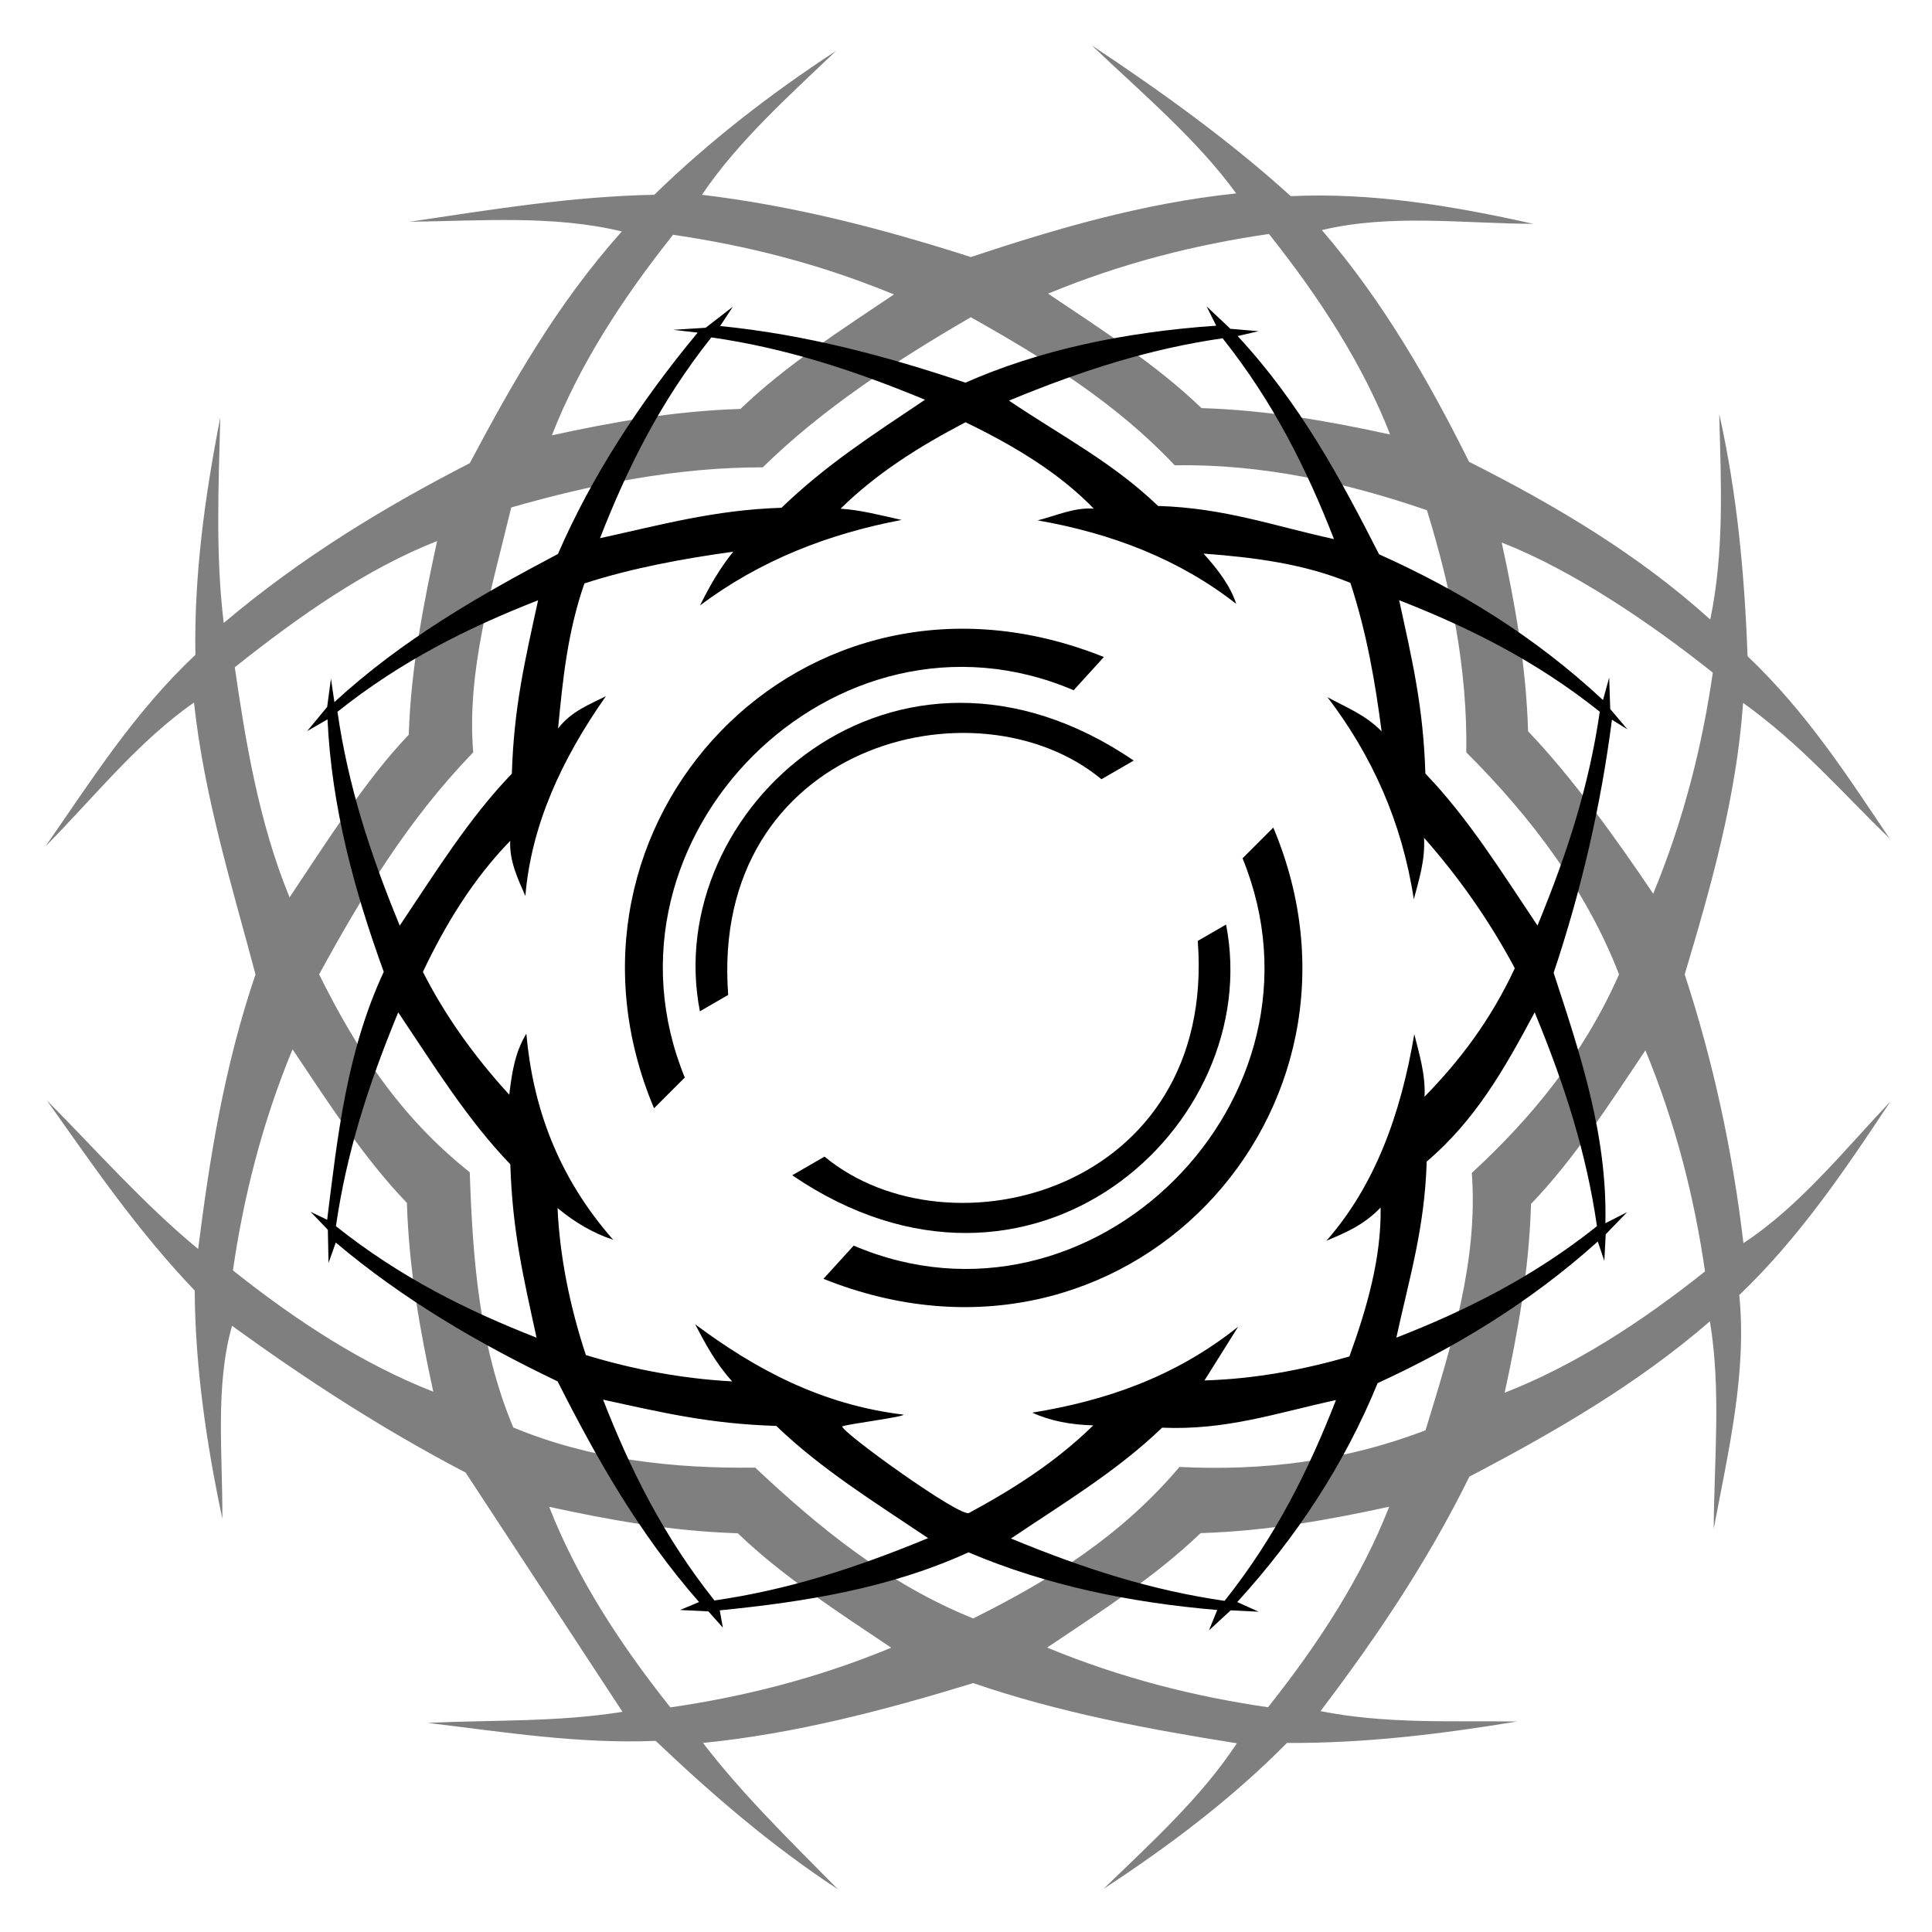
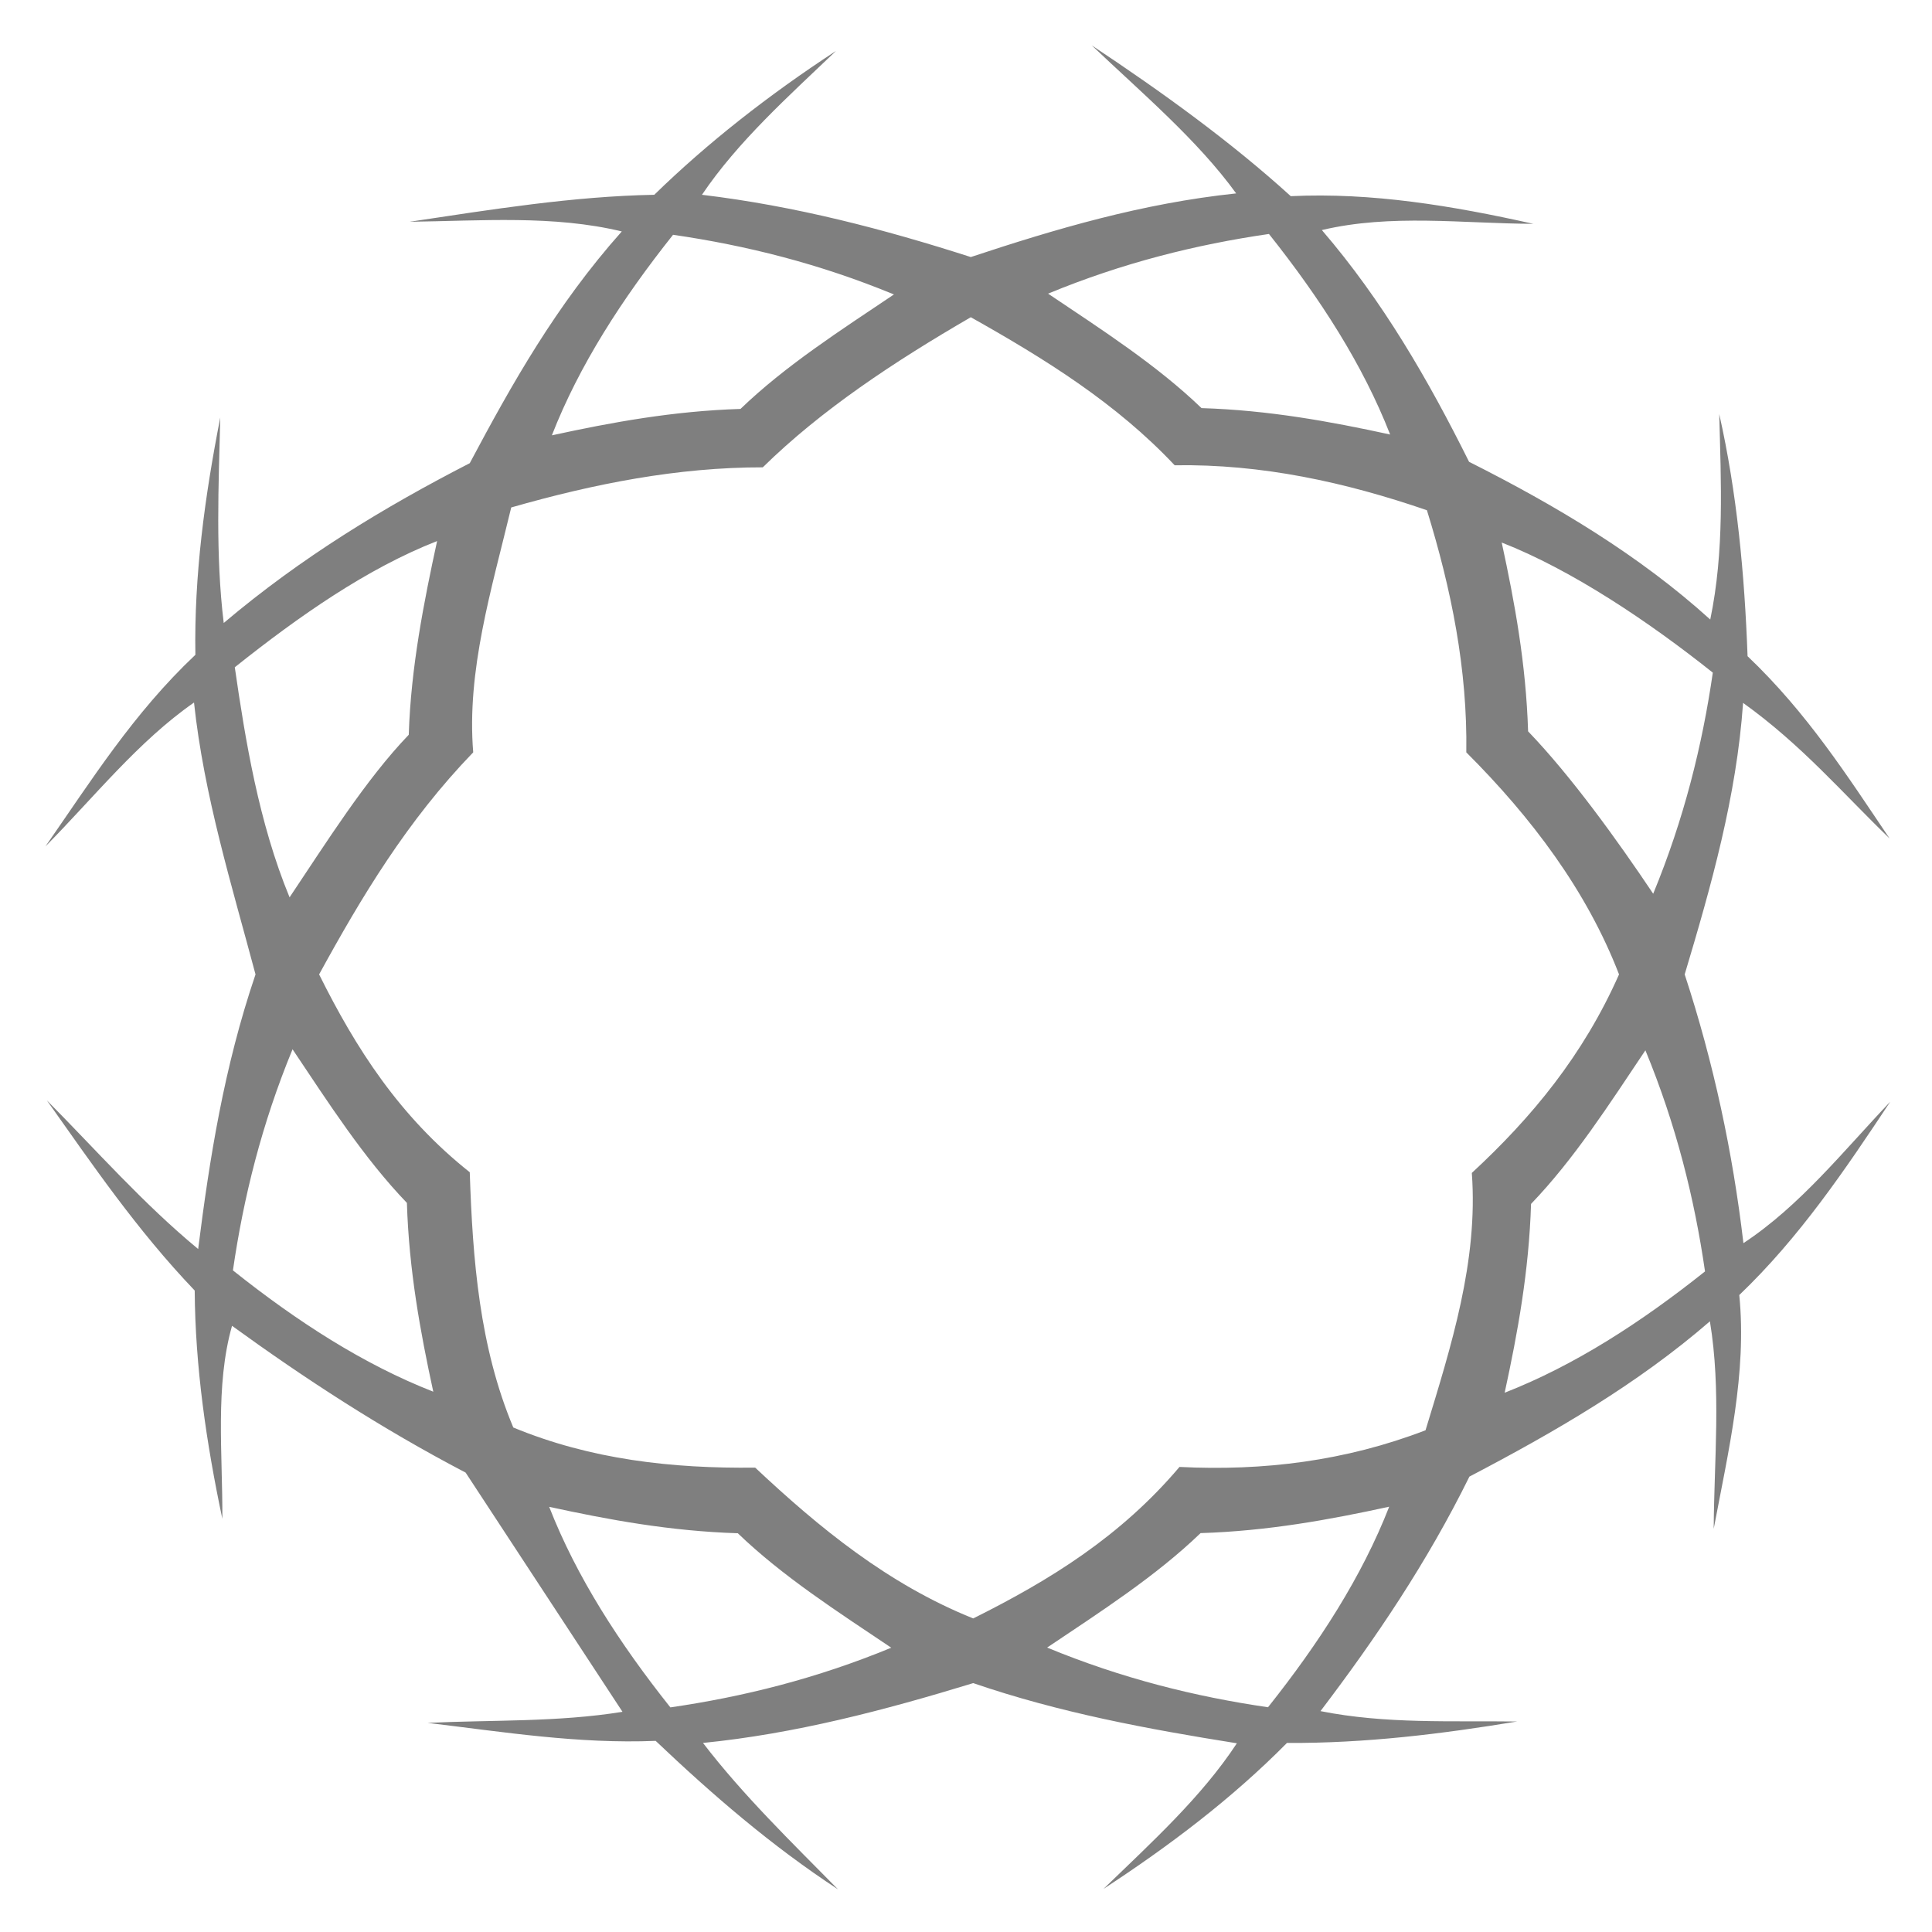
<svg xmlns="http://www.w3.org/2000/svg" xmlns:ns1="http://www.inkscape.org/namespaces/inkscape" xmlns:ns2="http://sodipodi.sourceforge.net/DTD/sodipodi-0.dtd" width="512" height="512" viewBox="0 0 135.467 135.467" version="1.1" id="svg8" ns1:version="0.92.4 (5da689c313, 2019-01-14)" ns2:docname="Focus_of_Attention.svg">
  <defs id="defs2" />
  <ns2:namedview id="base" pagecolor="#ffffff" bordercolor="#666666" borderopacity="1.0" ns1:pageopacity="0" ns1:pageshadow="2" ns1:zoom="0.98994949" ns1:cx="-0.022955686" ns1:cy="234.28827" ns1:document-units="mm" ns1:current-layer="layer1" ns1:document-rotation="0" showgrid="false" units="px" ns1:window-width="1920" ns1:window-height="1017" ns1:window-x="-8" ns1:window-y="-8" ns1:window-maximized="1" ns1:pagecheckerboard="0" ns1:object-nodes="false" />
  <g ns1:label="Layer 1" ns1:groupmode="layer" id="layer1">
    <g id="g28213" transform="matrix(1.024,0,0,1.025,-2.678,-0.942)">
      <path id="path14064" style="fill:#000000;fill-opacity:0.5;stroke:none;stroke-width:1px;stroke-linecap:butt;stroke-linejoin:miter;stroke-opacity:1" d="m 291.965,15.178 c 13.116,12.449 27.319,24.431 37.32,38.215 -24.312,2.566 -46.61,9.159 -68.57,16.43 C 238.367,62.651 215.495,56.656 191.25,53.75 200.497,40.055 213.449,28.476 225.893,16.607 208.373,28.056 192.638,40.397 178.928,53.75 c -21.071,0.391 -42.142,3.814 -63.213,6.965 18.487,-0.236 37.231,-1.755 54.82,2.5 C 153.553,82.258 142.143,102.587 131.25,123.035 c -22.007,11.301 -43.462,24.258 -63.572,41.25 -2.151,-17.678 -1.328,-35.357 -0.893,-53.035 -4.006,20.417 -6.779,40.833 -6.428,61.25 -16.001,15.065 -26.913,32.478 -38.75,49.465 C 34.186,209.256 45.608,194.812 60,184.822 c 2.578,24.073 9.712,47.007 15.893,70.179 -8.136,23.921 -11.861,47.441 -14.821,70.892 C 46.92,314.211 34.829,300.469 21.965,287.5 c 11.815,16.633 23.193,33.39 38.213,49.107 0.13,19.643 2.986,39.285 7.145,58.928 0.097,-16.817 -1.913,-34.236 2.5,-49.82 18.657,13.508 38.349,26.396 60.361,37.891 l 40.531,61.752 c -16.786,2.706 -33.572,2.053 -50.357,2.857 19.53,2.335 38.946,5.466 58.928,4.643 14.618,13.864 29.893,27.07 47.115,38.33 -12.119,-12.291 -24.583,-24.367 -34.883,-37.795 23.672,-2.359 46.817,-8.41 69.822,-15.445 22.297,7.647 45.163,11.88 68.126,15.535 -9.164,13.924 -22.072,25.603 -34.465,37.59 16.981,-11.088 33.114,-23.236 47.41,-37.68 20.214,0.118 39.92,-2.308 59.465,-5.535 -16.934,-0.232 -33.868,0.69 -50.803,-2.68 14.257,-18.748 27.575,-38.435 38.48,-60.535 22.032,-11.52 43.448,-23.901 62.145,-40.09 2.945,17.857 1.079,35.715 0.98,53.572 3.794,-20.119 8.613,-40.238 6.607,-60.357 15.607,-14.902 27.364,-32.372 39.018,-49.91 -12.163,12.78 -23.29,26.854 -37.945,36.518 -2.764,-23.453 -7.701,-46.595 -15.178,-69.374 6.854,-22.866 13.377,-45.822 15.088,-70.091 15.232,10.92 25.627,23.222 37.857,35 -10.878,-16.091 -21.229,-32.339 -36.697,-47.053 -0.78,-21.248 -2.743,-42.201 -7.32,-62.5 0.451,17.678 1.36,35.357 -2.322,53.035 C 433.468,146.819 412.047,134.038 389.465,122.678 378.943,101.561 367.155,81.135 351.428,62.857 369.273,58.63 387.795,61.166 406.072,61.25 385.179,56.579 364.286,53.109 343.393,54.107 327.889,40.038 310.312,27.351 291.965,15.178 Z m 45.791,48.686 c 13.225,16.614 24.267,33.73 31.314,51.77 -15.515,-3.371 -31.341,-6.274 -48.74,-6.818 -11.59,-11.15 -25.768,-20.23 -39.648,-29.547 19.281,-7.96 38.268,-12.676 57.074,-15.404 z m -153.975,0.213 c 18.806,2.729 37.793,7.445 57.074,15.404 -13.881,9.317 -28.059,18.397 -39.648,29.547 -17.399,0.544 -33.225,3.448 -48.74,6.818 7.047,-18.039 18.089,-35.156 31.314,-51.77 z m 76.934,21.281 c 19.262,10.802 37.642,22.245 52.677,38.215 22.519,-0.357 44.086,4.363 65.18,11.605 6.327,20.414 10.498,41.136 10.178,62.5 16.886,16.856 31.121,35.721 39.465,57.323 -9.277,20.925 -22.583,36.976 -38.037,51.249 1.669,22.771 -5.295,44.583 -11.963,66.428 -20.686,7.946 -41.934,10.559 -63.572,9.465 -15.168,17.911 -33.421,29.21 -53.303,39.107 -22.058,-8.839 -39.913,-23.519 -56.339,-38.928 -21.453,0.263 -42.471,-2.08 -62.5,-10.357 -8.734,-20.791 -10.504,-43.222 -11.25,-65.893 -18.175,-14.403 -29.434,-31.994 -38.928,-51.071 10.957,-19.999 22.751,-39.675 39.82,-57.323 -1.739,-21.071 4.756,-42.142 9.822,-63.213 21.46,-6.143 43.066,-10.384 65,-10.357 15.089,-14.812 33.92,-27.257 53.751,-38.75 z m 137.185,58.16 c 18.039,7.047 37.933,20.361 54.547,33.586 -2.729,18.806 -7.445,37.793 -15.404,57.074 -9.317,-13.881 -21.174,-30.332 -32.324,-41.922 -0.544,-17.399 -3.448,-33.223 -6.818,-48.738 z M 122.812,143.138 c -3.371,15.515 -6.779,32.602 -7.323,50.001 -11.15,11.59 -21.48,28.089 -30.797,41.97 -7.96,-19.281 -11.428,-40.588 -14.156,-59.394 C 87.149,162.49 104.772,150.185 122.812,143.138 Z M 85.461,274.332 c 9.317,13.881 18.397,28.059 29.547,39.648 0.544,17.399 3.448,33.225 6.818,48.74 -18.039,-7.047 -35.156,-18.089 -51.77,-31.314 2.729,-18.806 7.445,-37.793 15.404,-57.074 z m 349.568,0.268 c 7.96,19.281 12.676,38.268 15.404,57.074 -16.614,13.225 -33.73,24.267 -51.77,31.314 3.371,-15.515 6.274,-31.341 6.818,-48.74 11.15,-11.59 20.23,-25.768 29.547,-39.648 z M 368.828,392.408 c -7.047,18.039 -18.089,35.156 -31.314,51.77 -18.806,-2.729 -37.793,-7.445 -57.074,-15.404 13.881,-9.317 28.059,-18.397 39.648,-29.547 17.399,-0.544 33.225,-3.448 48.74,-6.818 z m -217.053,0.035 c 15.515,3.371 31.341,6.276 48.74,6.82 11.59,11.15 25.768,20.23 39.648,29.547 -19.281,7.96 -38.268,12.676 -57.074,15.404 -13.225,-16.614 -24.267,-33.732 -31.314,-51.771 z" transform="scale(0.265)" ns2:nodetypes="cccccccccccccccccccccccccccccccccccccccccccccccccccccccccccccccccccccccccccccccccccccccccccccccccccccccccc" />
-       <path style="fill:#000000;fill-opacity:1;stroke:none;stroke-width:0.265px;stroke-linecap:butt;stroke-linejoin:miter;stroke-opacity:1" d="m 56.862,81.317 2.211,-1.277 c 8.564,7.075 26.842,2.354 25.559,-14.756 l 1.937,-1.119 C 89.271,77.989 73.184,92.42 56.862,81.317 Z" id="path19530" ns2:nodetypes="ccccc" />
-       <path style="fill:#000000;fill-opacity:1;stroke:none;stroke-width:0.265px;stroke-linecap:butt;stroke-linejoin:miter;stroke-opacity:1" d="m 61.071,86.128 -2.071,2.272 C 79.65,96.669 97.982,76.949 89.803,57.53 l -2.105,2.105 C 94.421,76.078 77.366,93.078 61.071,86.128 Z" id="path19888" ns2:nodetypes="ccccc" />
-       <path style="fill:#000000;fill-opacity:1;stroke:none;stroke-width:0.265px;stroke-linecap:butt;stroke-linejoin:miter;stroke-opacity:1" d="m 80.247,52.947 -2.211,1.277 C 69.472,47.148 51.193,51.869 52.477,68.979 l -1.937,1.119 C 47.837,56.274 63.925,41.843 80.247,52.947 Z" id="path19530-6" ns2:nodetypes="ccccc" />
-       <path style="fill:#000000;fill-opacity:1;stroke:none;stroke-width:0.265px;stroke-linecap:butt;stroke-linejoin:miter;stroke-opacity:1" d="m 76.132,48.136 2.071,-2.272 C 57.553,37.594 39.221,57.315 47.4,76.734 l 2.105,-2.105 C 42.782,58.185 59.837,41.185 76.132,48.136 Z" id="path19888-2" ns2:nodetypes="ccccc" />
-       <path id="path21278-6" style="fill:#000000;fill-opacity:1;stroke:none;stroke-width:0.265px;stroke-linecap:butt;stroke-linejoin:miter;stroke-opacity:1" d="m 85.234,21.875 0.661,1.323 c -6.397,0.444 -12.163,1.691 -17.174,3.898 -5.438,-1.828 -10.982,-3.301 -16.796,-3.874 l 0.874,-1.323 -1.866,1.441 -2.221,0.142 1.677,0.189 c -4.042,4.865 -7.29,9.9 -9.568,15.143 -5.384,2.839 -10.67,5.865 -15.308,10.134 l -0.236,-1.607 -0.26,1.937 -1.37,1.654 1.394,-0.803 c 0.279,5.972 1.816,11.673 3.851,17.269 -2.549,5.486 -3.159,11.231 -3.875,16.962 l -1.134,-0.544 1.181,1.228 0.047,2.268 0.496,-1.394 c 4.574,3.864 9.737,6.889 15.19,9.497 2.647,5.226 5.542,10.368 9.685,15.095 l -1.299,0.544 1.937,0.095 0.992,1.11 -0.213,-1.181 c 5.875,-0.582 11.657,-1.514 17.033,-3.969 5.337,2.268 11.066,3.438 17.033,3.945 l -0.567,1.394 1.488,-1.37 1.914,0.094 -1.465,-0.661 c 4.055,-4.446 7.323,-9.397 9.614,-14.977 5.306,-2.439 10.395,-5.486 15.072,-9.686 l 0.449,1.323 0.095,-1.819 1.465,-1.512 -1.488,0.756 c 0.142,-6.04 -1.722,-11.578 -3.543,-17.127 1.891,-5.648 3.235,-11.417 3.992,-17.316 l 1.064,0.661 -1.181,-1.394 -0.071,-2.15 -0.425,1.536 c -4.765,-4.43 -9.939,-7.551 -15.332,-9.969 -2.652,-5.199 -5.424,-10.35 -9.686,-14.93 l 1.441,-0.331 -1.937,-0.165 z m -33.907,2.123 c 4.976,0.722 9.527,2.159 14.628,4.265 -3.673,2.465 -6.762,4.442 -9.829,7.392 -4.604,0.144 -8.321,1.188 -12.426,2.079 1.865,-4.773 4.128,-9.341 7.627,-13.737 z m 35.005,0.062 c 3.499,4.396 5.762,8.964 7.627,13.737 C 89.853,36.905 86.513,35.673 81.91,35.529 78.843,32.578 75.375,30.79 71.703,28.325 76.804,26.219 81.355,24.782 86.331,24.06 Z m -17.61,5.741 c 3.444,1.66 6.501,3.54 8.787,5.913 -1.347,-0.098 -2.577,0.488 -3.842,0.802 5.121,0.895 9.722,2.681 13.597,5.713 -0.385,-1.199 -1.233,-2.331 -2.238,-3.441 3.454,0.26 6.866,0.688 10.056,2.005 1.142,3.493 1.702,6.84 2.138,10.156 -1.169,-1.183 -2.458,-1.647 -3.708,-2.339 3.034,3.972 5.105,8.523 5.913,13.831 0.344,-1.337 0.781,-2.618 0.701,-4.209 2.327,2.633 4.422,5.574 6.214,8.92 -1.663,3.575 -3.807,6.366 -6.181,8.787 0.074,-1.487 -0.349,-2.875 -0.702,-4.276 -0.921,5.473 -2.692,10.348 -6.014,14.132 1.264,-0.536 2.532,-1.044 3.709,-2.272 0.055,3.46 -0.948,6.908 -2.138,10.19 -3.15,0.899 -6.417,1.537 -9.922,1.637 l 2.305,-3.675 c -4.347,3.47 -9.13,5.072 -14.098,5.88 1.251,0.572 2.658,0.831 4.176,0.869 -2.568,2.514 -5.475,4.351 -8.486,5.981 -0.467,0.468 -9.032,-5.717 -8.686,-5.914 0.248,-0.141 4.268,-0.648 4.176,-0.801 -5.627,-0.675 -10.145,-3.112 -14.265,-6.181 0.703,1.332 1.401,2.664 2.539,3.909 -3.432,-0.19 -6.769,-0.812 -10.023,-1.804 -1.13,-3.44 -1.787,-6.794 -1.938,-10.056 1.183,0.984 2.448,1.722 3.809,2.171 -3.83,-4.359 -5.496,-9.117 -5.946,-14.098 -0.786,1.279 -0.996,2.722 -1.169,4.176 -2.402,-2.63 -4.403,-5.42 -5.913,-8.406 1.525,-3.207 3.389,-6.292 5.98,-8.966 -0.072,1.342 0.495,2.556 1.036,3.775 0.402,-4.828 2.47,-9.339 5.513,-13.664 -1.154,0.578 -2.36,1.027 -3.274,2.205 0.319,-3.267 0.626,-6.533 1.804,-9.922 3.292,-1.062 6.72,-1.685 10.19,-2.171 -0.908,1.125 -1.63,2.372 -2.272,3.675 4.124,-3.089 8.783,-4.893 13.798,-5.846 -1.438,-0.325 -2.908,-0.699 -4.176,-0.768 2.426,-2.388 5.329,-4.233 8.552,-5.913 z m 29.699,12.177 c 4.773,1.865 9.341,4.128 13.737,7.627 -0.722,4.976 -2.159,9.527 -4.265,14.628 -2.465,-3.673 -4.726,-7.329 -7.676,-10.396 -0.144,-4.604 -0.904,-7.755 -1.796,-11.86 z m -58.961,0.004 c -0.892,4.105 -1.652,7.256 -1.796,11.86 -2.95,3.066 -5.211,6.723 -7.676,10.396 -2.106,-5.102 -3.543,-9.652 -4.265,-14.628 4.396,-3.499 8.964,-5.763 13.737,-7.627 z m -9.576,28.189 c 2.465,3.673 4.725,7.329 7.675,10.396 0.144,4.604 0.904,7.754 1.796,11.859 -4.773,-1.865 -9.341,-4.128 -13.737,-7.627 0.722,-4.976 2.159,-9.527 4.265,-14.628 z m 77.817,0 c 2.106,5.102 3.543,9.652 4.265,14.628 -4.396,3.499 -8.964,5.762 -13.737,7.627 0.892,-4.105 1.936,-7.445 2.079,-12.048 3.301,-2.803 5.289,-6.263 7.392,-10.207 z m -63.79,26.495 c 4.105,0.892 7.256,1.652 11.859,1.796 3.066,2.95 6.723,5.211 10.396,7.676 -5.102,2.106 -9.652,3.543 -14.628,4.265 -3.499,-4.396 -5.763,-8.964 -7.627,-13.737 z m 50.184,0.026 c -1.865,4.773 -4.128,9.341 -7.627,13.737 -4.976,-0.722 -9.527,-2.159 -14.628,-4.265 3.673,-2.465 7.282,-4.631 10.349,-7.581 4.415,0.187 7.801,-0.999 11.906,-1.891 z" />
    </g>
  </g>
</svg>